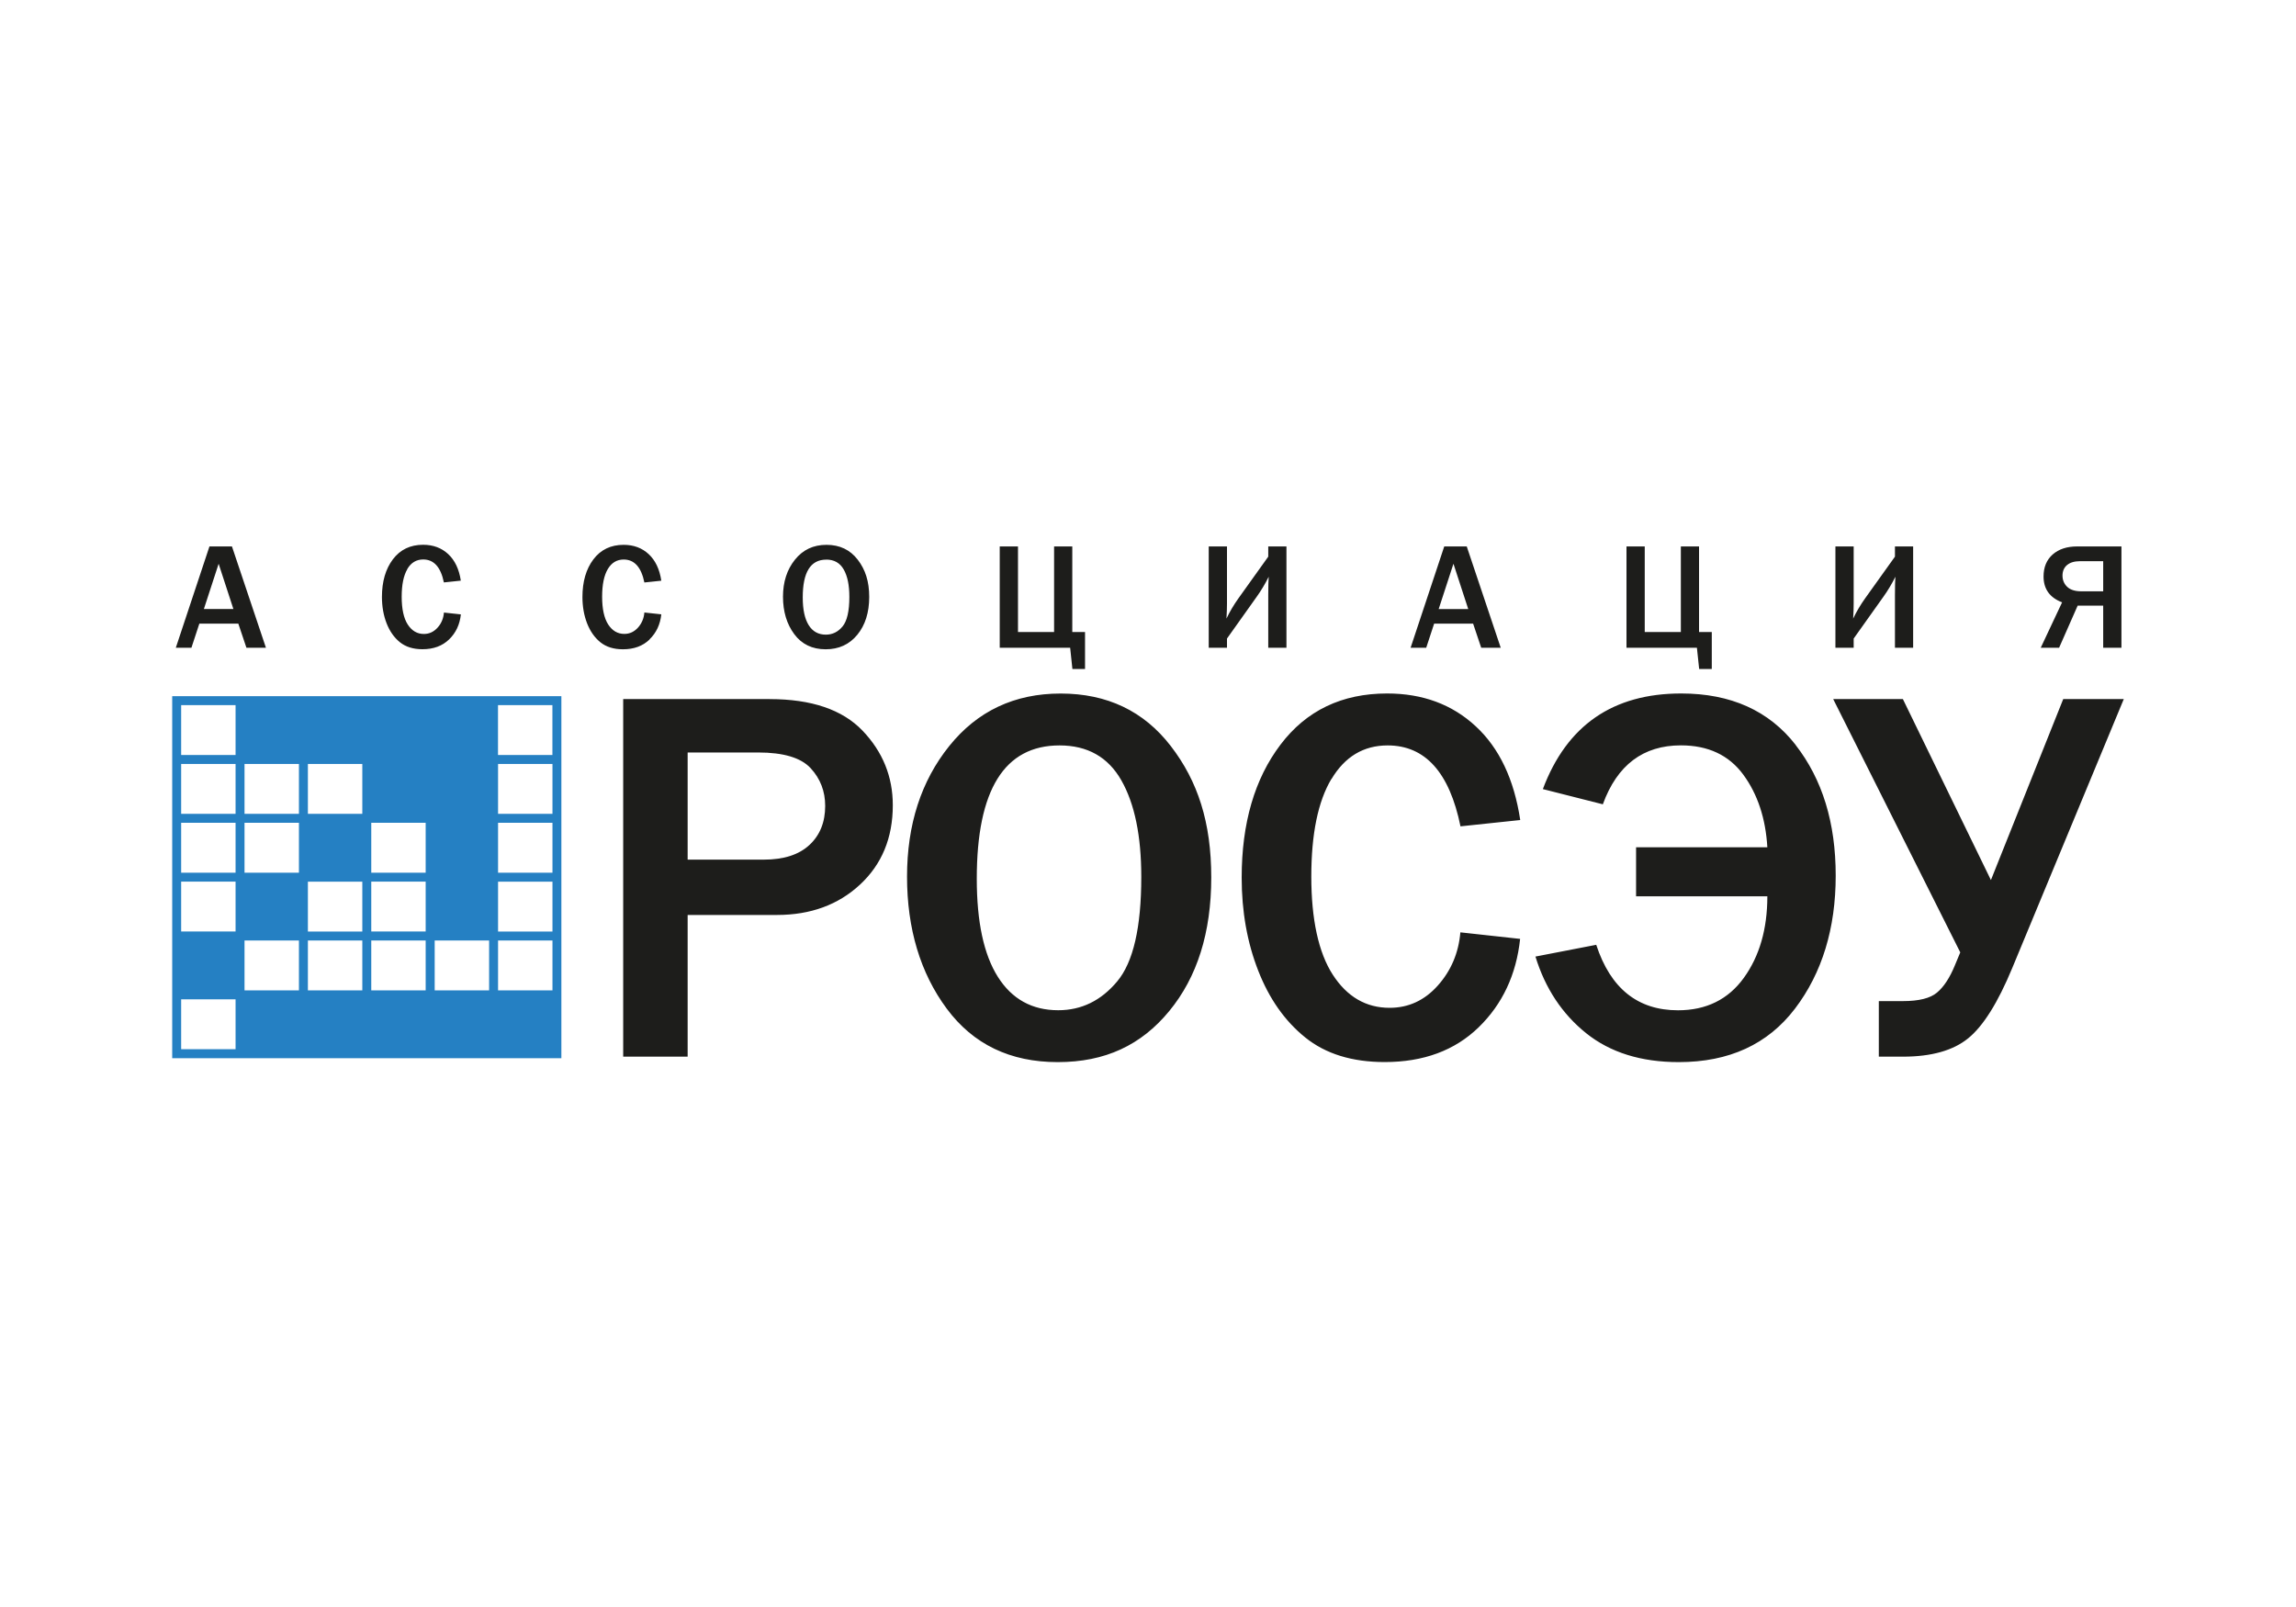
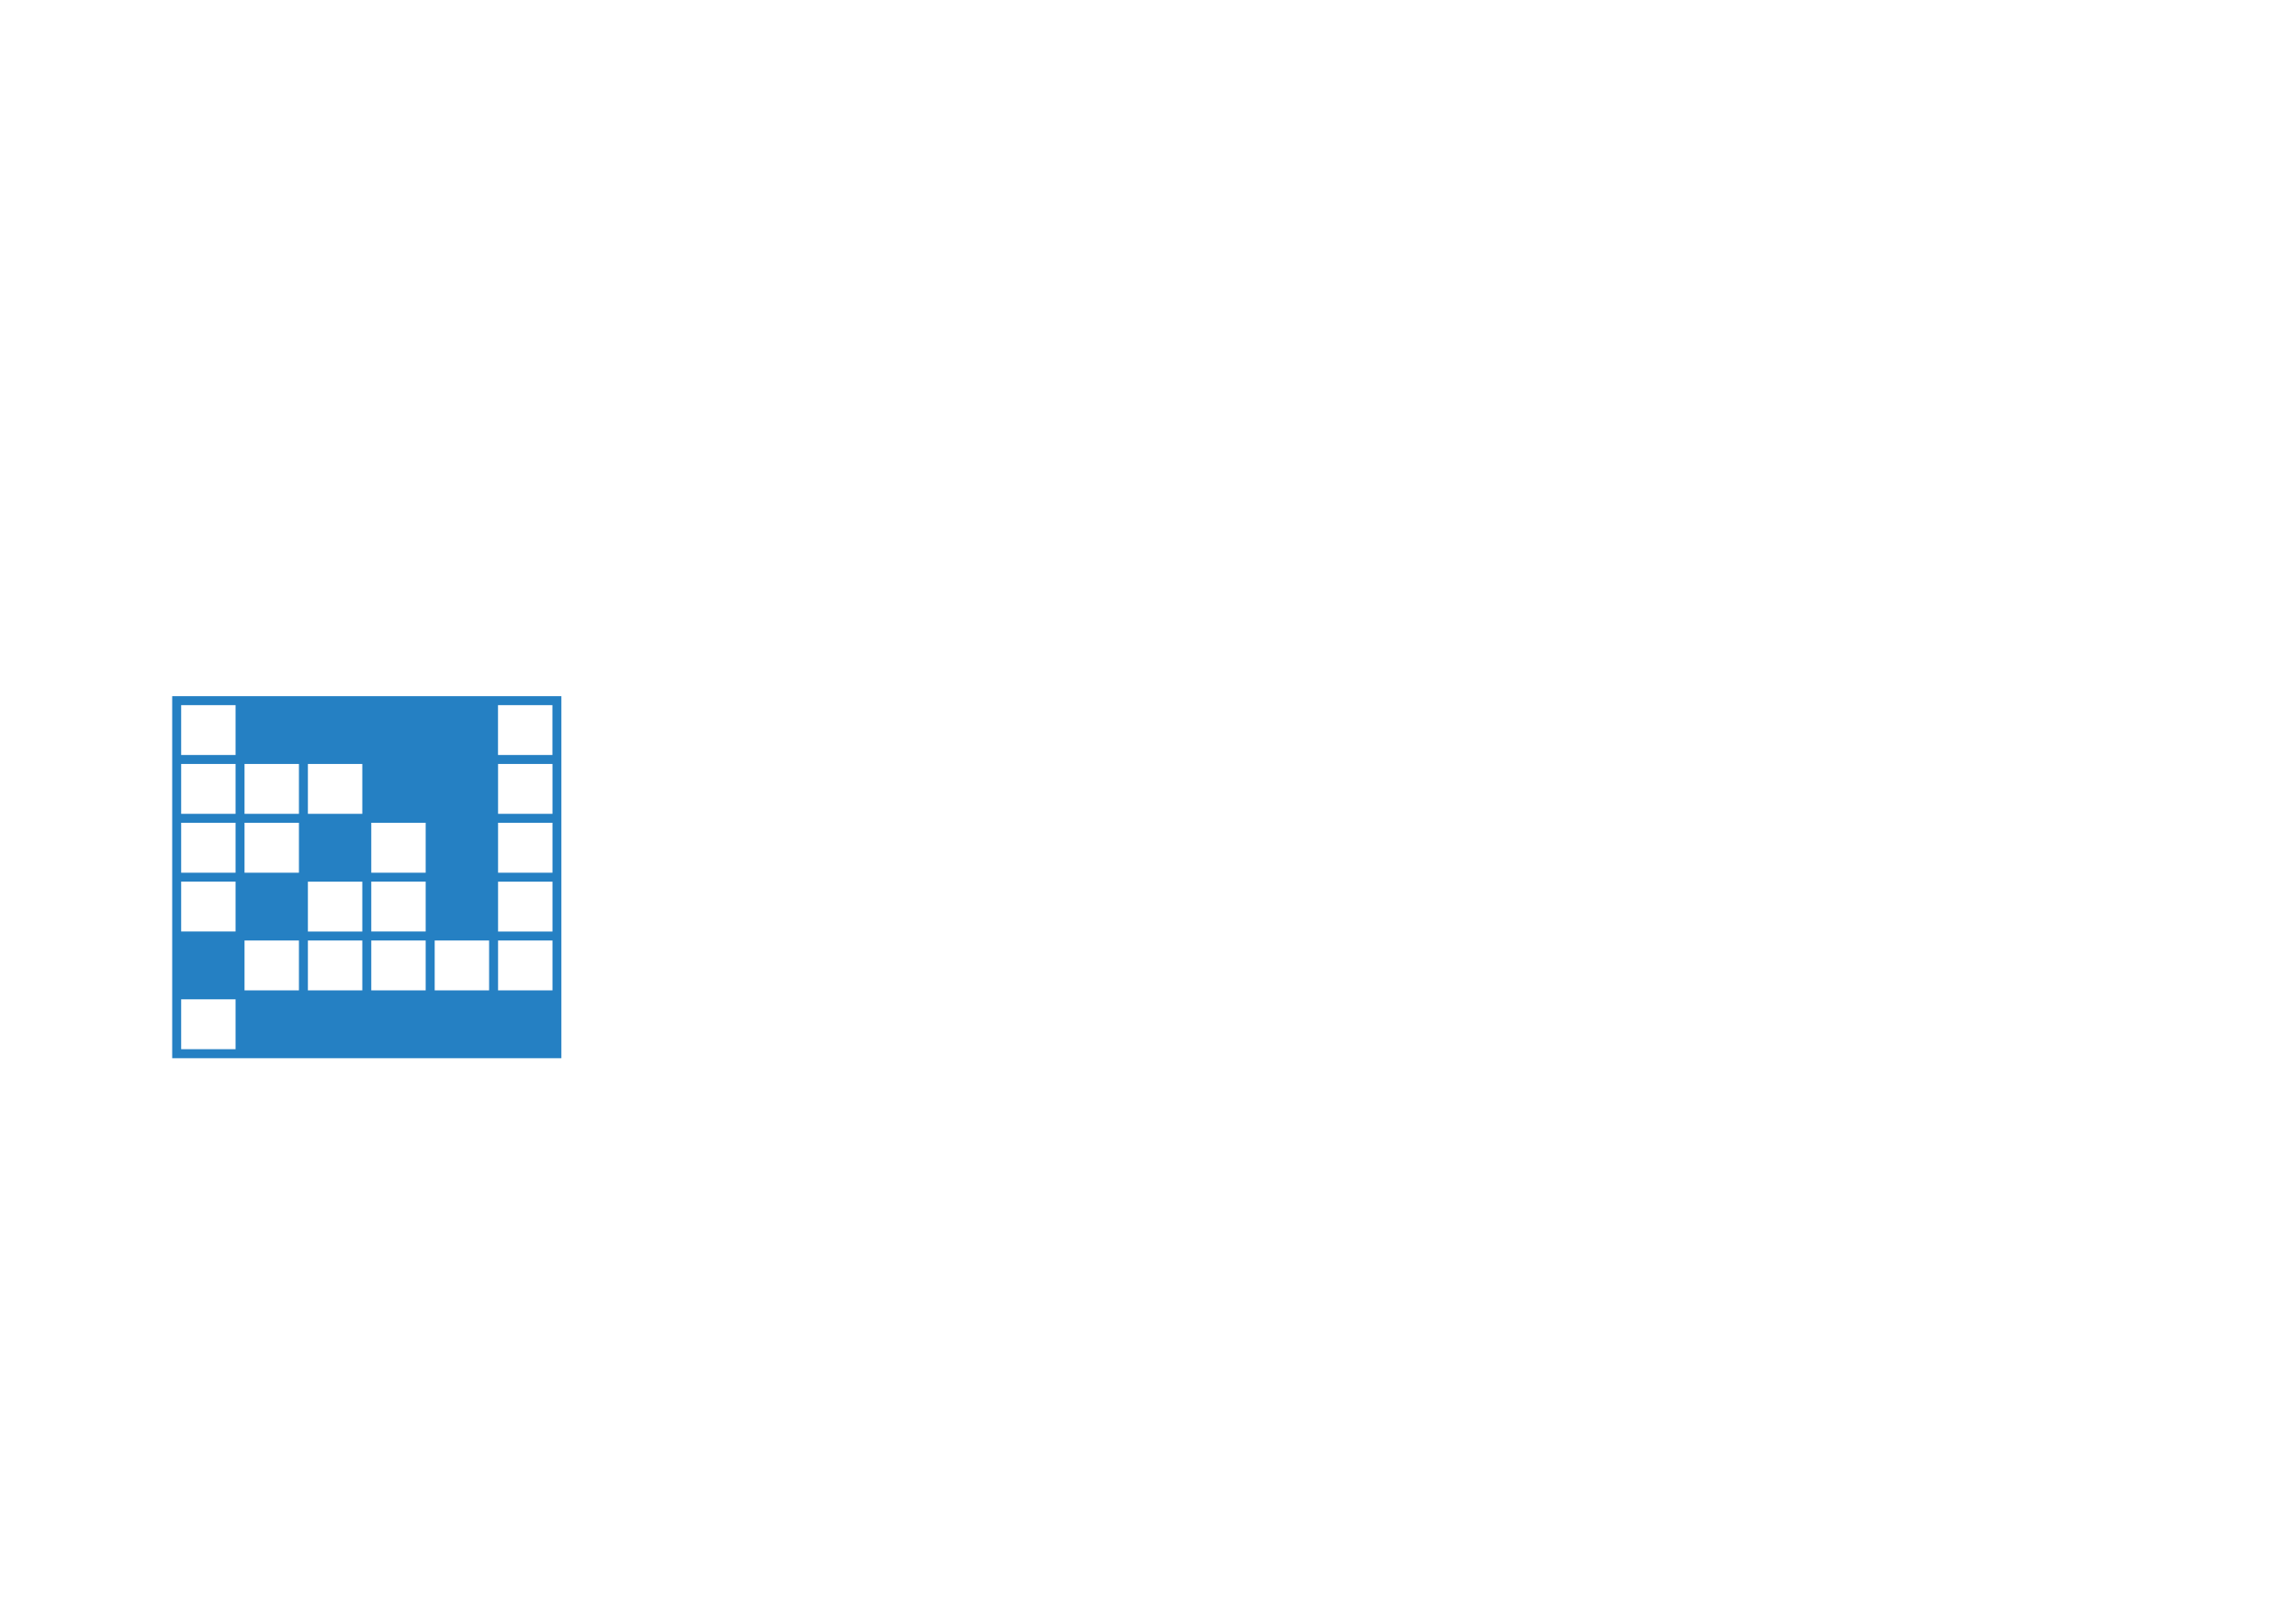
<svg xmlns="http://www.w3.org/2000/svg" id="a" viewBox="0 0 400 280">
  <rect width="400" height="280" fill="#fff" />
  <path d="M86.76,121.3H30v63.08h67.8v-63.08h-11.04ZM42.6,143.36h9.48v8.7h-9.48v-8.7ZM42.6,163.87h9.48v8.69h-9.48v-8.69ZM63.12,172.56h-9.48v-8.69h9.48v8.69ZM53.64,162.31v-8.69h9.48v8.69h-9.48ZM64.68,143.36h9.48v8.7h-9.48v-8.7ZM64.68,153.61h9.48v8.69h-9.48v-8.69ZM53.64,133.11h9.48v8.69h-9.48v-8.69ZM74.16,172.56h-9.48v-8.69h9.48v8.69ZM42.6,133.11h9.48v8.69h-9.48v-8.69ZM85.21,172.56h-9.48v-8.69h9.48v8.69ZM31.56,122.86h9.48v8.69h-9.48v-8.69ZM31.56,133.11h9.48v8.69h-9.48v-8.69ZM31.56,143.36h9.48v8.7h-9.48v-8.7ZM31.56,153.61h9.48v8.69h-9.48v-8.69ZM41.04,182.81h-9.48v-8.69h9.48v8.69ZM96.25,172.56h-9.48v-8.69h9.48v8.69ZM96.25,162.31h-9.48v-8.69h9.48v8.69ZM96.25,152.06h-9.48v-8.7h9.48v8.7ZM96.25,141.8h-9.48v-8.69h9.48v8.69ZM86.76,131.55v-8.69h9.48v8.69h-9.48Z" fill="#2580c3" />
-   <path d="M134.09,121.8h-25.52v62.31h11.23v-24.69h15.56c5.84,0,10.67-1.76,14.47-5.29,3.8-3.53,5.71-8.14,5.71-13.83,0-4.99-1.76-9.32-5.27-12.99-3.51-3.67-8.91-5.5-16.18-5.5ZM141.02,147.22c-1.83,1.7-4.47,2.56-7.94,2.56h-13.28v-18.67h12.28c4.41,0,7.46.91,9.15,2.74,1.69,1.83,2.53,4.02,2.53,6.57,0,2.83-.91,5.1-2.74,6.8ZM184.77,120.84c-8.03,0-14.5,3.05-19.4,9.15-4.9,6.1-7.35,13.69-7.35,22.75s2.31,16.8,6.92,23.01c4.61,6.21,11.05,9.31,19.33,9.31s14.54-2.96,19.42-8.88c4.88-5.92,7.33-13.69,7.33-23.3s-2.35-16.79-7.05-22.89c-4.7-6.1-11.1-9.15-19.19-9.15ZM194.63,171c-2.8,3.35-6.22,5.02-10.27,5.02-4.56,0-8.07-1.94-10.52-5.82-2.45-3.88-3.67-9.58-3.67-17.09,0-15.49,4.81-23.23,14.42-23.23,4.87,0,8.46,2.03,10.77,6.09,2.31,4.06,3.47,9.67,3.47,16.82,0,8.79-1.4,14.87-4.2,18.21ZM231.94,135.74c-2.33,3.91-3.49,9.58-3.49,17s1.25,13.24,3.74,17.09c2.49,3.85,5.8,5.77,9.9,5.77,3.29,0,6.09-1.29,8.4-3.88,2.31-2.59,3.62-5.68,3.93-9.27l10.41,1.14c-.67,6.24-3.08,11.37-7.23,15.41-4.15,4.03-9.61,6.05-16.36,6.05-5.69,0-10.31-1.43-13.85-4.29-3.55-2.86-6.28-6.74-8.19-11.64-1.92-4.9-2.88-10.3-2.88-16.2,0-9.49,2.25-17.22,6.76-23.17,4.5-5.95,10.7-8.92,18.58-8.92,6.18,0,11.32,1.9,15.43,5.71,4.11,3.8,6.69,9.25,7.76,16.34l-10.41,1.1c-1.92-9.4-6.15-14.1-12.69-14.1-4.2,0-7.46,1.96-9.79,5.87ZM312.83,129.81c4.66,5.98,6.98,13.56,6.98,22.75s-2.37,16.98-7.1,23.19c-4.73,6.21-11.48,9.31-20.24,9.31-6.57,0-11.95-1.68-16.14-5.04-4.18-3.36-7.13-7.81-8.83-13.35l10.59-2.05c2.49,7.61,7.24,11.41,14.24,11.41,4.93,0,8.76-1.89,11.48-5.66,2.72-3.77,4.09-8.51,4.09-14.2h-22.87v-8.54h22.87c-.3-5.05-1.7-9.27-4.2-12.67-2.5-3.39-6.12-5.09-10.86-5.09-6.57,0-11.11,3.42-13.6,10.27l-10.45-2.65c4.17-11.11,12.2-16.66,24.1-16.66,8.64,0,15.29,2.99,19.95,8.97ZM370,121.8l-19.44,46.88c-2.5,6.03-5.05,10.1-7.67,12.23-2.62,2.13-6.41,3.2-11.37,3.2h-4.2v-9.68h4.2c2.77,0,4.75-.49,5.93-1.48,1.19-.99,2.24-2.59,3.15-4.82l.91-2.19-22.14-44.14h12.14l15.34,31.54,12.6-31.54h10.54ZM36.49,95.21l-5.86,17.65h2.72l1.38-4.2h6.79l1.41,4.2h3.4l-5.92-17.65h-3.92ZM35.52,106.11l2.57-7.88,2.57,7.88h-5.15ZM70.97,99.16c-.66,1.11-.99,2.71-.99,4.82s.35,3.75,1.06,4.84c.71,1.09,1.64,1.64,2.81,1.64.93,0,1.72-.37,2.38-1.1.66-.73,1.03-1.61,1.11-2.63l2.95.32c-.19,1.77-.87,3.22-2.05,4.36-1.18,1.14-2.72,1.71-4.64,1.71-1.61,0-2.92-.41-3.93-1.22-1-.81-1.78-1.91-2.32-3.3-.54-1.39-.81-2.92-.81-4.59,0-2.69.64-4.88,1.91-6.56,1.28-1.69,3.03-2.53,5.26-2.53,1.75,0,3.21.54,4.37,1.62,1.16,1.08,1.9,2.62,2.2,4.63l-2.95.31c-.54-2.66-1.74-4-3.6-4-1.19,0-2.11.55-2.77,1.66ZM113.17,111.42c-1.18,1.14-2.72,1.71-4.64,1.71-1.61,0-2.92-.41-3.93-1.22-1-.81-1.78-1.91-2.32-3.3-.54-1.39-.81-2.92-.81-4.59,0-2.69.64-4.88,1.91-6.56,1.28-1.69,3.03-2.53,5.26-2.53,1.75,0,3.21.54,4.37,1.62,1.16,1.08,1.9,2.62,2.2,4.63l-2.95.31c-.54-2.66-1.74-4-3.6-4-1.19,0-2.11.55-2.77,1.66-.66,1.11-.99,2.71-.99,4.82s.35,3.75,1.06,4.84c.71,1.09,1.64,1.64,2.81,1.64.93,0,1.72-.37,2.38-1.1.65-.73,1.03-1.61,1.11-2.63l2.95.32c-.19,1.77-.87,3.22-2.05,4.36ZM143.85,113.13c2.28,0,4.12-.84,5.5-2.52,1.38-1.68,2.08-3.88,2.08-6.6s-.67-4.76-2-6.49c-1.33-1.73-3.14-2.59-5.44-2.59s-4.11.86-5.5,2.59c-1.39,1.73-2.08,3.88-2.08,6.45s.65,4.76,1.96,6.52c1.31,1.76,3.13,2.64,5.48,2.64ZM143.94,97.5c1.38,0,2.4.58,3.05,1.73.66,1.15.98,2.74.98,4.77,0,2.49-.4,4.21-1.19,5.16-.79.95-1.76,1.42-2.91,1.42-1.29,0-2.29-.55-2.98-1.65-.69-1.1-1.04-2.71-1.04-4.84,0-4.39,1.36-6.58,4.09-6.58ZM186.44,112.86h-12.27v-17.65h3.18v14.91h6.29v-14.91h3.17v14.91h2.22v6.45h-2.2l-.39-3.71ZM218.93,103.99l-5.17,7.27v1.6h-3.18v-17.65h3.18v9.91c0,.8-.03,1.69-.09,2.66.57-1.2,1.26-2.37,2.08-3.52l5.2-7.27v-1.78h3.17v17.65h-3.17v-9.14c0-1.59.03-2.66.08-3.23-.62,1.24-1.32,2.41-2.1,3.5ZM249.85,108.66h6.79l1.41,4.2h3.4l-5.92-17.65h-3.92l-5.86,17.65h2.72l1.38-4.2ZM253.22,98.24l2.57,7.88h-5.15l2.57-7.88ZM295.63,112.86h-12.27v-17.65h3.18v14.91h6.29v-14.91h3.17v14.91h2.22v6.45h-2.2l-.39-3.71ZM322.94,112.86h-3.18v-17.65h3.18v9.91c0,.8-.03,1.69-.09,2.66.57-1.2,1.26-2.37,2.08-3.52l5.2-7.27v-1.78h3.17v17.65h-3.17v-9.14c0-1.59.03-2.66.08-3.23-.62,1.24-1.32,2.41-2.1,3.5l-5.17,7.27v1.6ZM358.73,112.86l3.23-7.33h4.45v7.33h3.18v-17.65h-7.72c-1.77,0-3.18.46-4.25,1.39-1.06.93-1.6,2.21-1.6,3.84,0,2.19,1.08,3.69,3.23,4.51l-3.72,7.91h3.19ZM360.11,98.46c.52-.45,1.28-.68,2.28-.68h4.02v5.25h-3.78c-1.14,0-1.97-.27-2.51-.8s-.8-1.18-.8-1.94.26-1.38.78-1.83Z" fill="#1d1d1b" />
</svg>